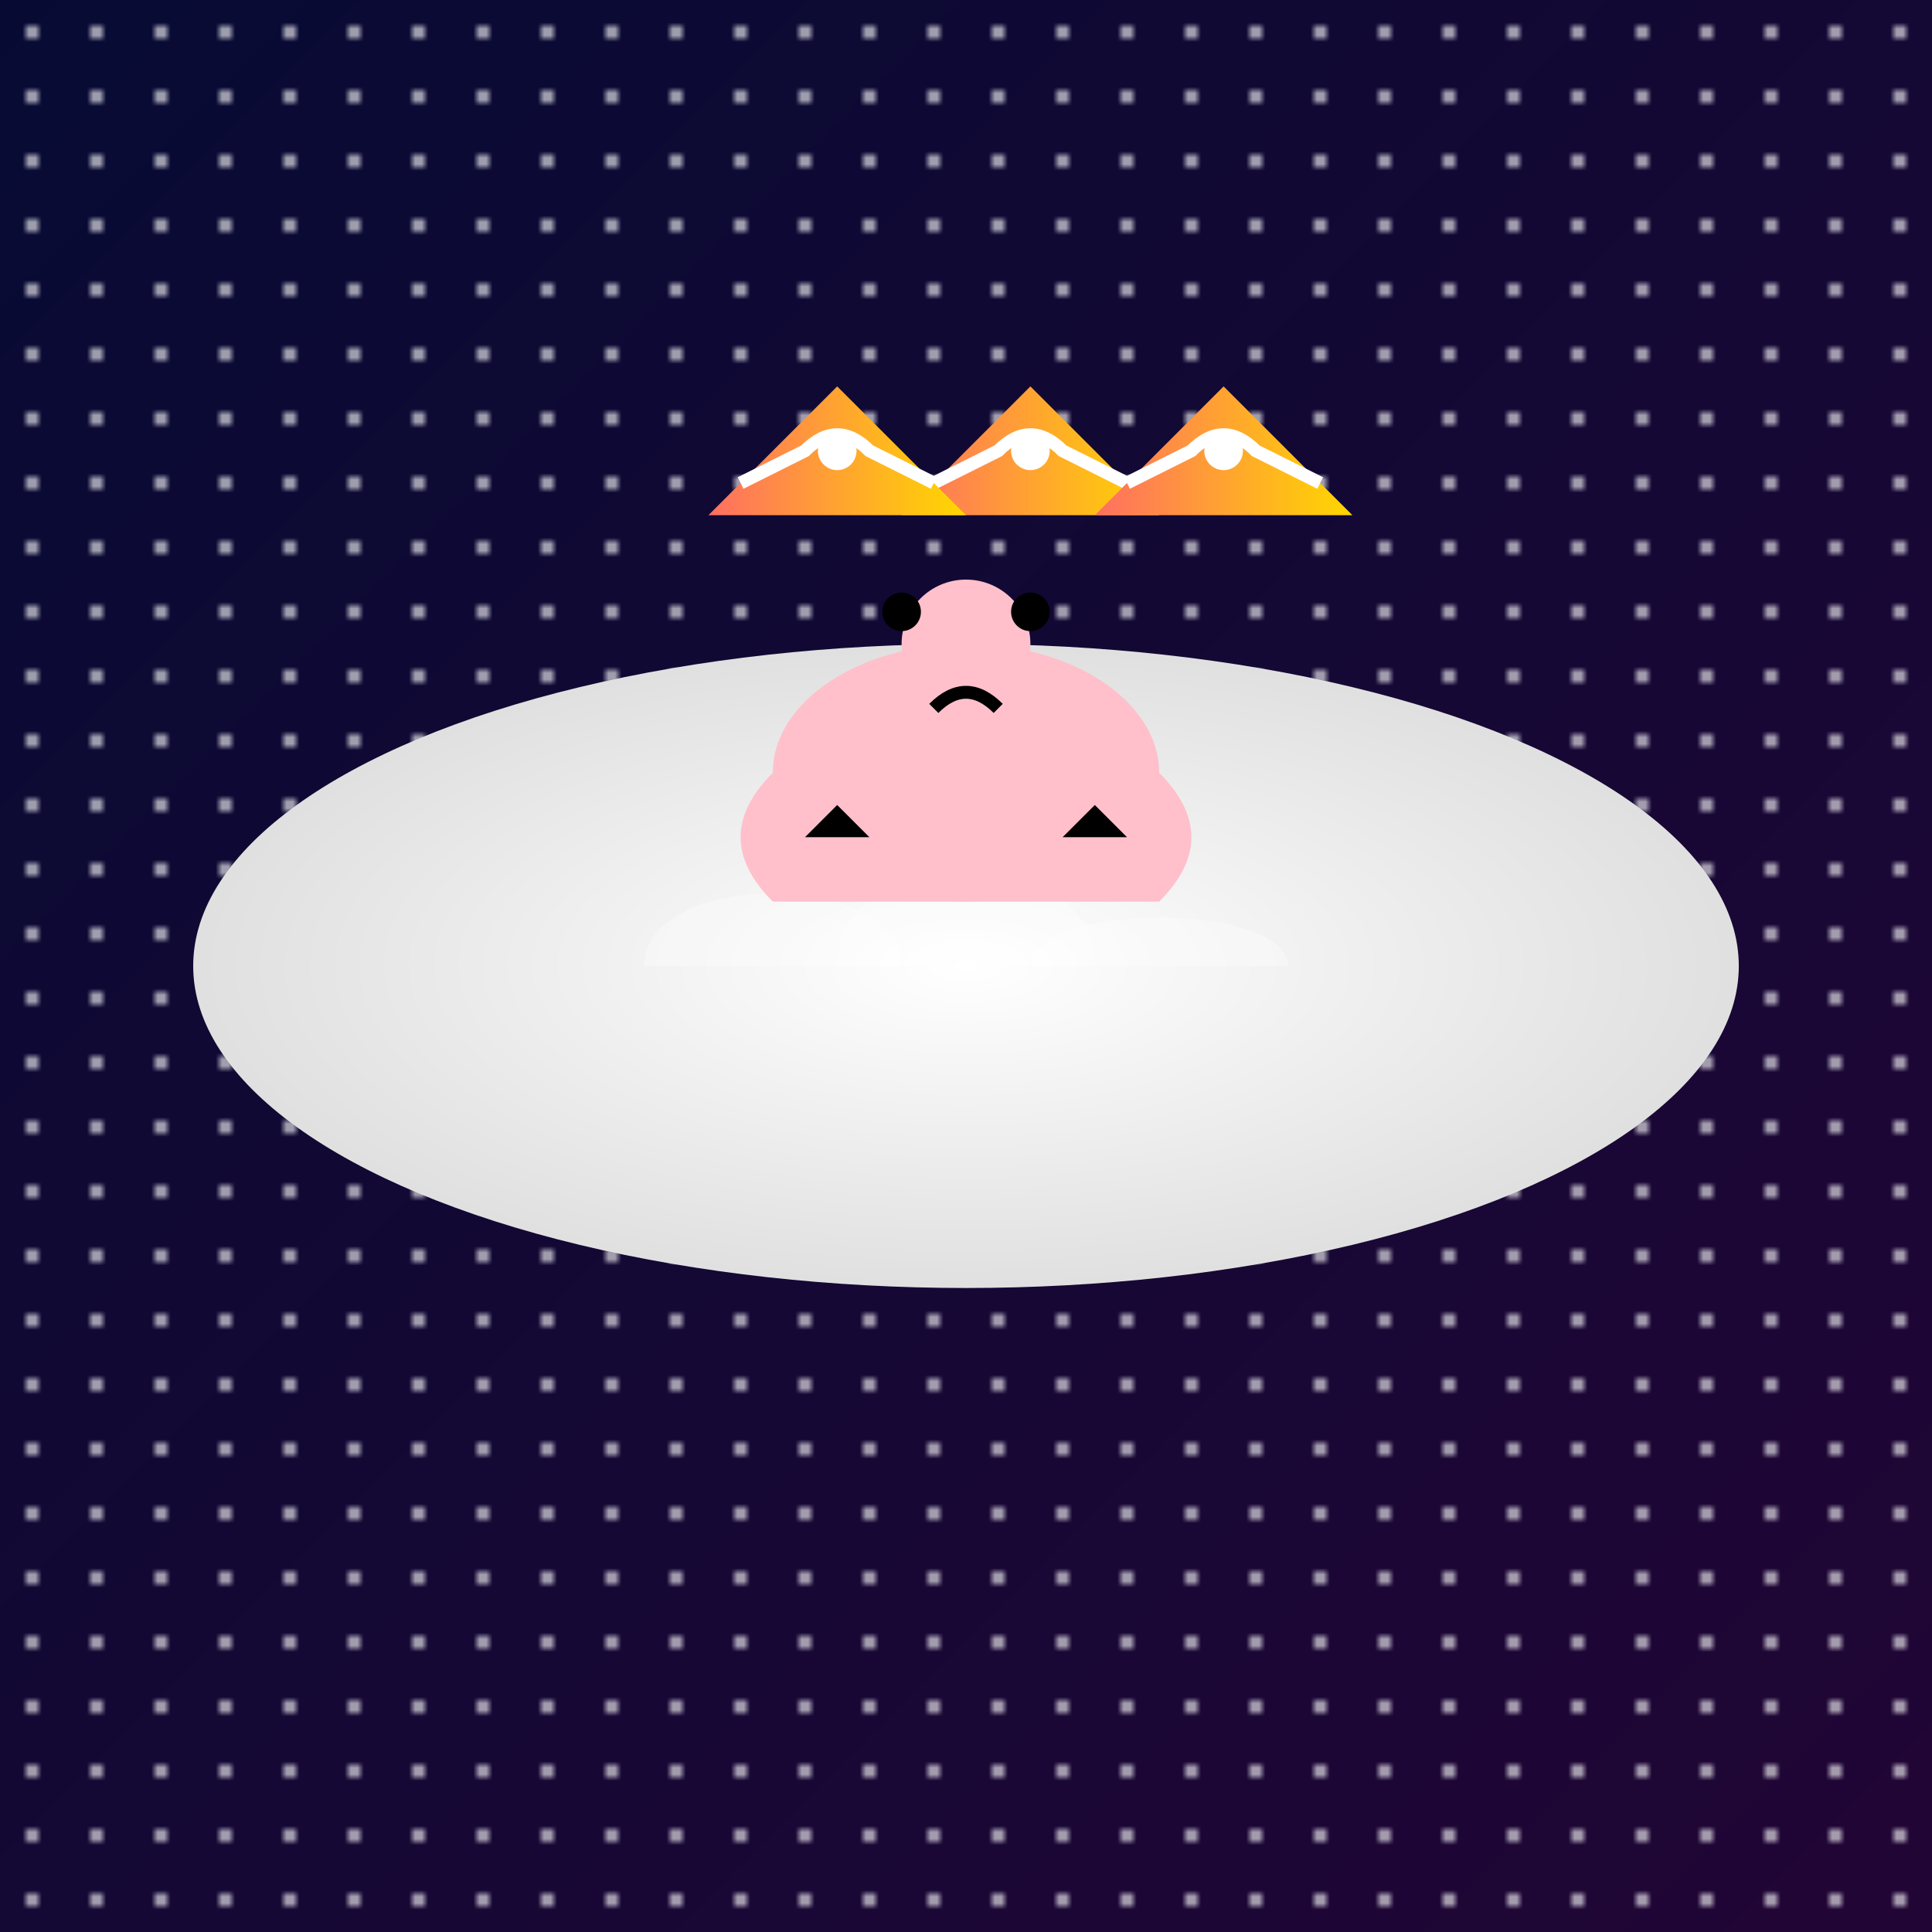
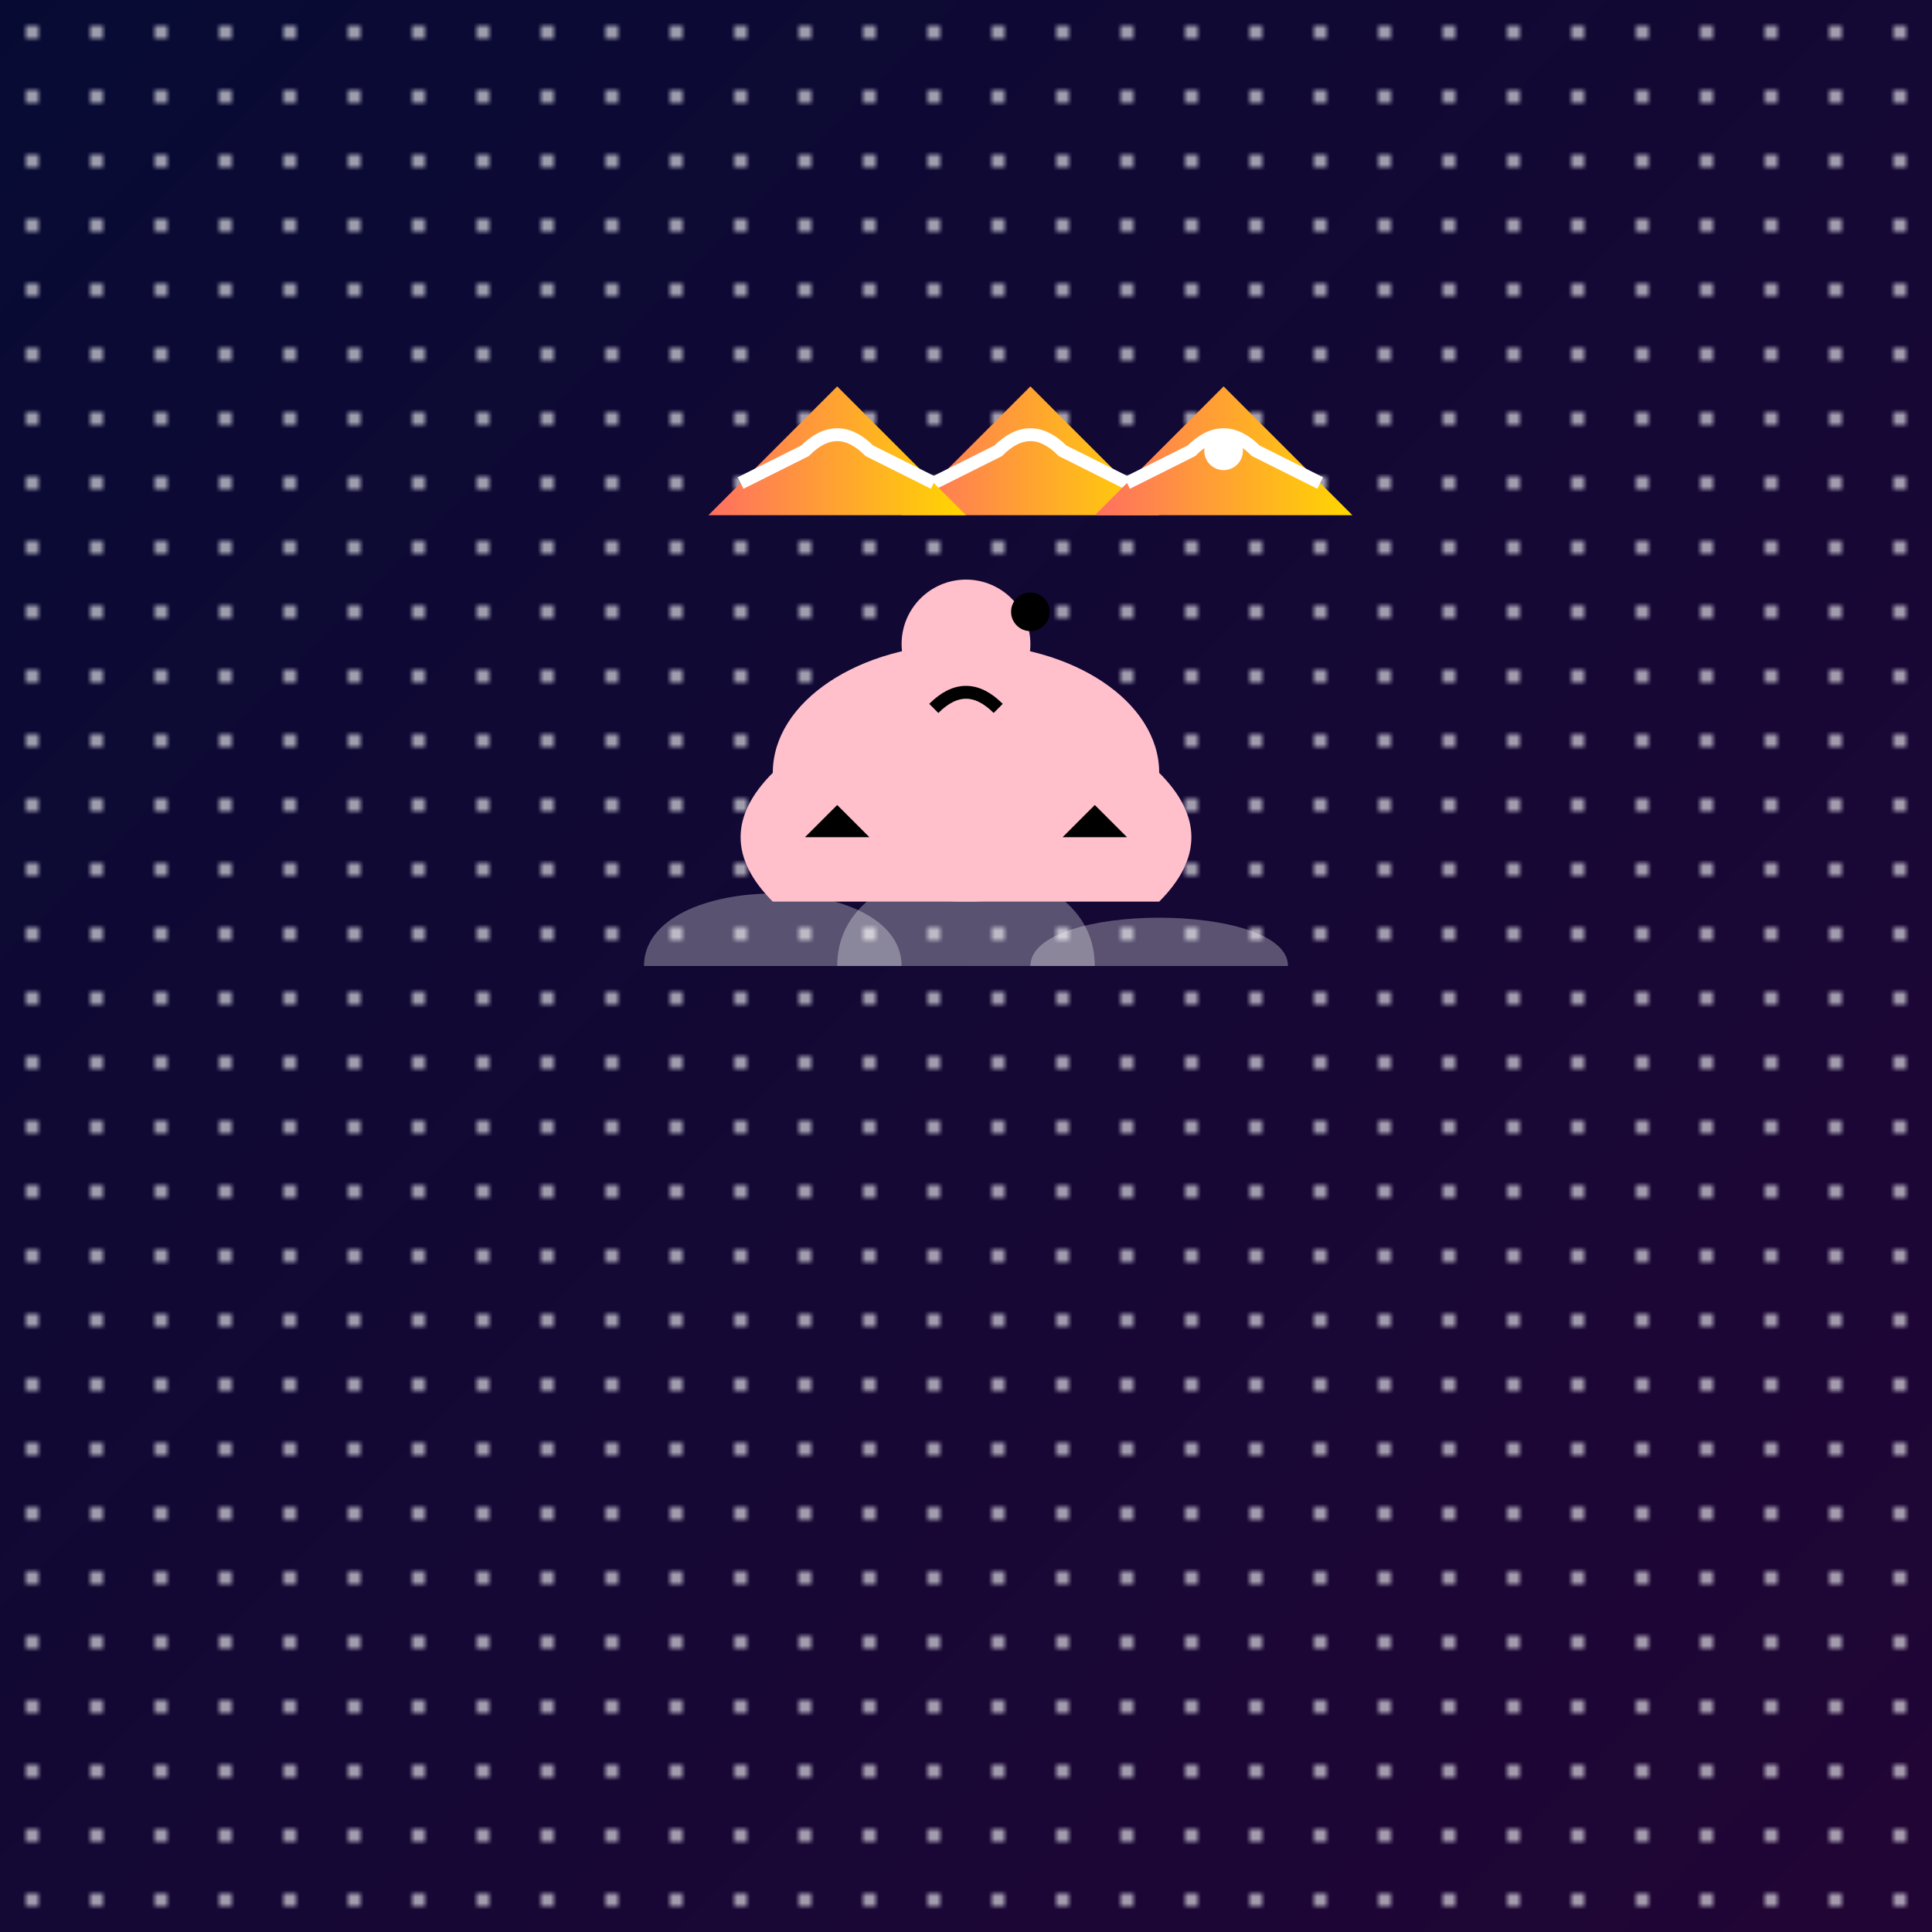
<svg xmlns="http://www.w3.org/2000/svg" viewBox="0 0 300 300">
  <defs>
    <linearGradient id="skyGradient" x1="0%" y1="0%" x2="100%" y2="100%">
      <stop offset="0%" style="stop-color:#070B34;stop-opacity:1" />
      <stop offset="100%" style="stop-color:#210535;stop-opacity:1" />
    </linearGradient>
    <radialGradient id="cloudGradient" cx="50%" cy="50%" r="50%" fx="50%" fy="50%">
      <stop offset="0%" style="stop-color:#FFFFFF;stop-opacity:1" />
      <stop offset="100%" style="stop-color:#E0E0E0;stop-opacity:1" />
    </radialGradient>
    <pattern id="starPattern" x="0" y="0" width="10" height="10" patternUnits="userSpaceOnUse">
      <circle cx="5" cy="5" r="1" fill="#FFFFFF" />
    </pattern>
    <linearGradient id="fishGradient" x1="0%" y1="0%" x2="100%" y2="0%">
      <stop offset="0%" style="stop-color:#FF6F61;stop-opacity:1" />
      <stop offset="100%" style="stop-color:#FFD700;stop-opacity:1" />
    </linearGradient>
  </defs>
  <rect width="300" height="300" fill="url(#skyGradient)" />
  <rect width="300" height="300" fill="url(#starPattern)" opacity="0.8" />
  <g transform="translate(50, 150)">
-     <ellipse cx="100" cy="0" rx="120" ry="50" fill="url(#cloudGradient)" />
    <path d="M80,0 C80,-20 120,-20 120,0 Z" fill="#FFFFFF" opacity="0.3" />
    <path d="M50,0 C50,-15 90,-15 90,0 Z" fill="#FFFFFF" opacity="0.3" />
    <path d="M110,0 C110,-10 150,-10 150,0 Z" fill="#FFFFFF" opacity="0.3" />
  </g>
  <g transform="translate(150, 120)">
    <ellipse cx="0" cy="0" rx="30" ry="20" fill="#FFC0CB" />
    <circle cx="0" cy="-20" r="10" fill="#FFC0CB" />
-     <circle cx="-10" cy="-25" r="3" fill="#000000" />
    <circle cx="10" cy="-25" r="3" fill="#000000" />
    <path d="M-5,-10 Q0,-15 5,-10" fill="none" stroke="#000000" stroke-width="2" />
    <path d="M-30,0 Q-40,10 -30,20 L30,20 Q40,10 30,0 Z" fill="#FFC0CB" />
    <path d="M-20,5 L-25,10 L-15,10 Z" fill="#000000" />
    <path d="M20,5 L25,10 L15,10 Z" fill="#000000" />
  </g>
  <g transform="translate(160, 100)">
    <path d="M-20,-20 L0,-40 L20,-20 Z" fill="url(#fishGradient)" />
-     <circle cx="0" cy="-30" r="3" fill="#FFFFFF" />
    <path d="M-15,-25 L-5,-30 Q0,-35 5,-30 L15,-25" fill="none" stroke="#FFFFFF" stroke-width="2" />
  </g>
  <g transform="translate(130, 100)">
    <path d="M-20,-20 L0,-40 L20,-20 Z" fill="url(#fishGradient)" />
-     <circle cx="0" cy="-30" r="3" fill="#FFFFFF" />
    <path d="M-15,-25 L-5,-30 Q0,-35 5,-30 L15,-25" fill="none" stroke="#FFFFFF" stroke-width="2" />
  </g>
  <g transform="translate(190, 100)">
    <path d="M-20,-20 L0,-40 L20,-20 Z" fill="url(#fishGradient)" />
    <circle cx="0" cy="-30" r="3" fill="#FFFFFF" />
    <path d="M-15,-25 L-5,-30 Q0,-35 5,-30 L15,-25" fill="none" stroke="#FFFFFF" stroke-width="2" />
  </g>
</svg>